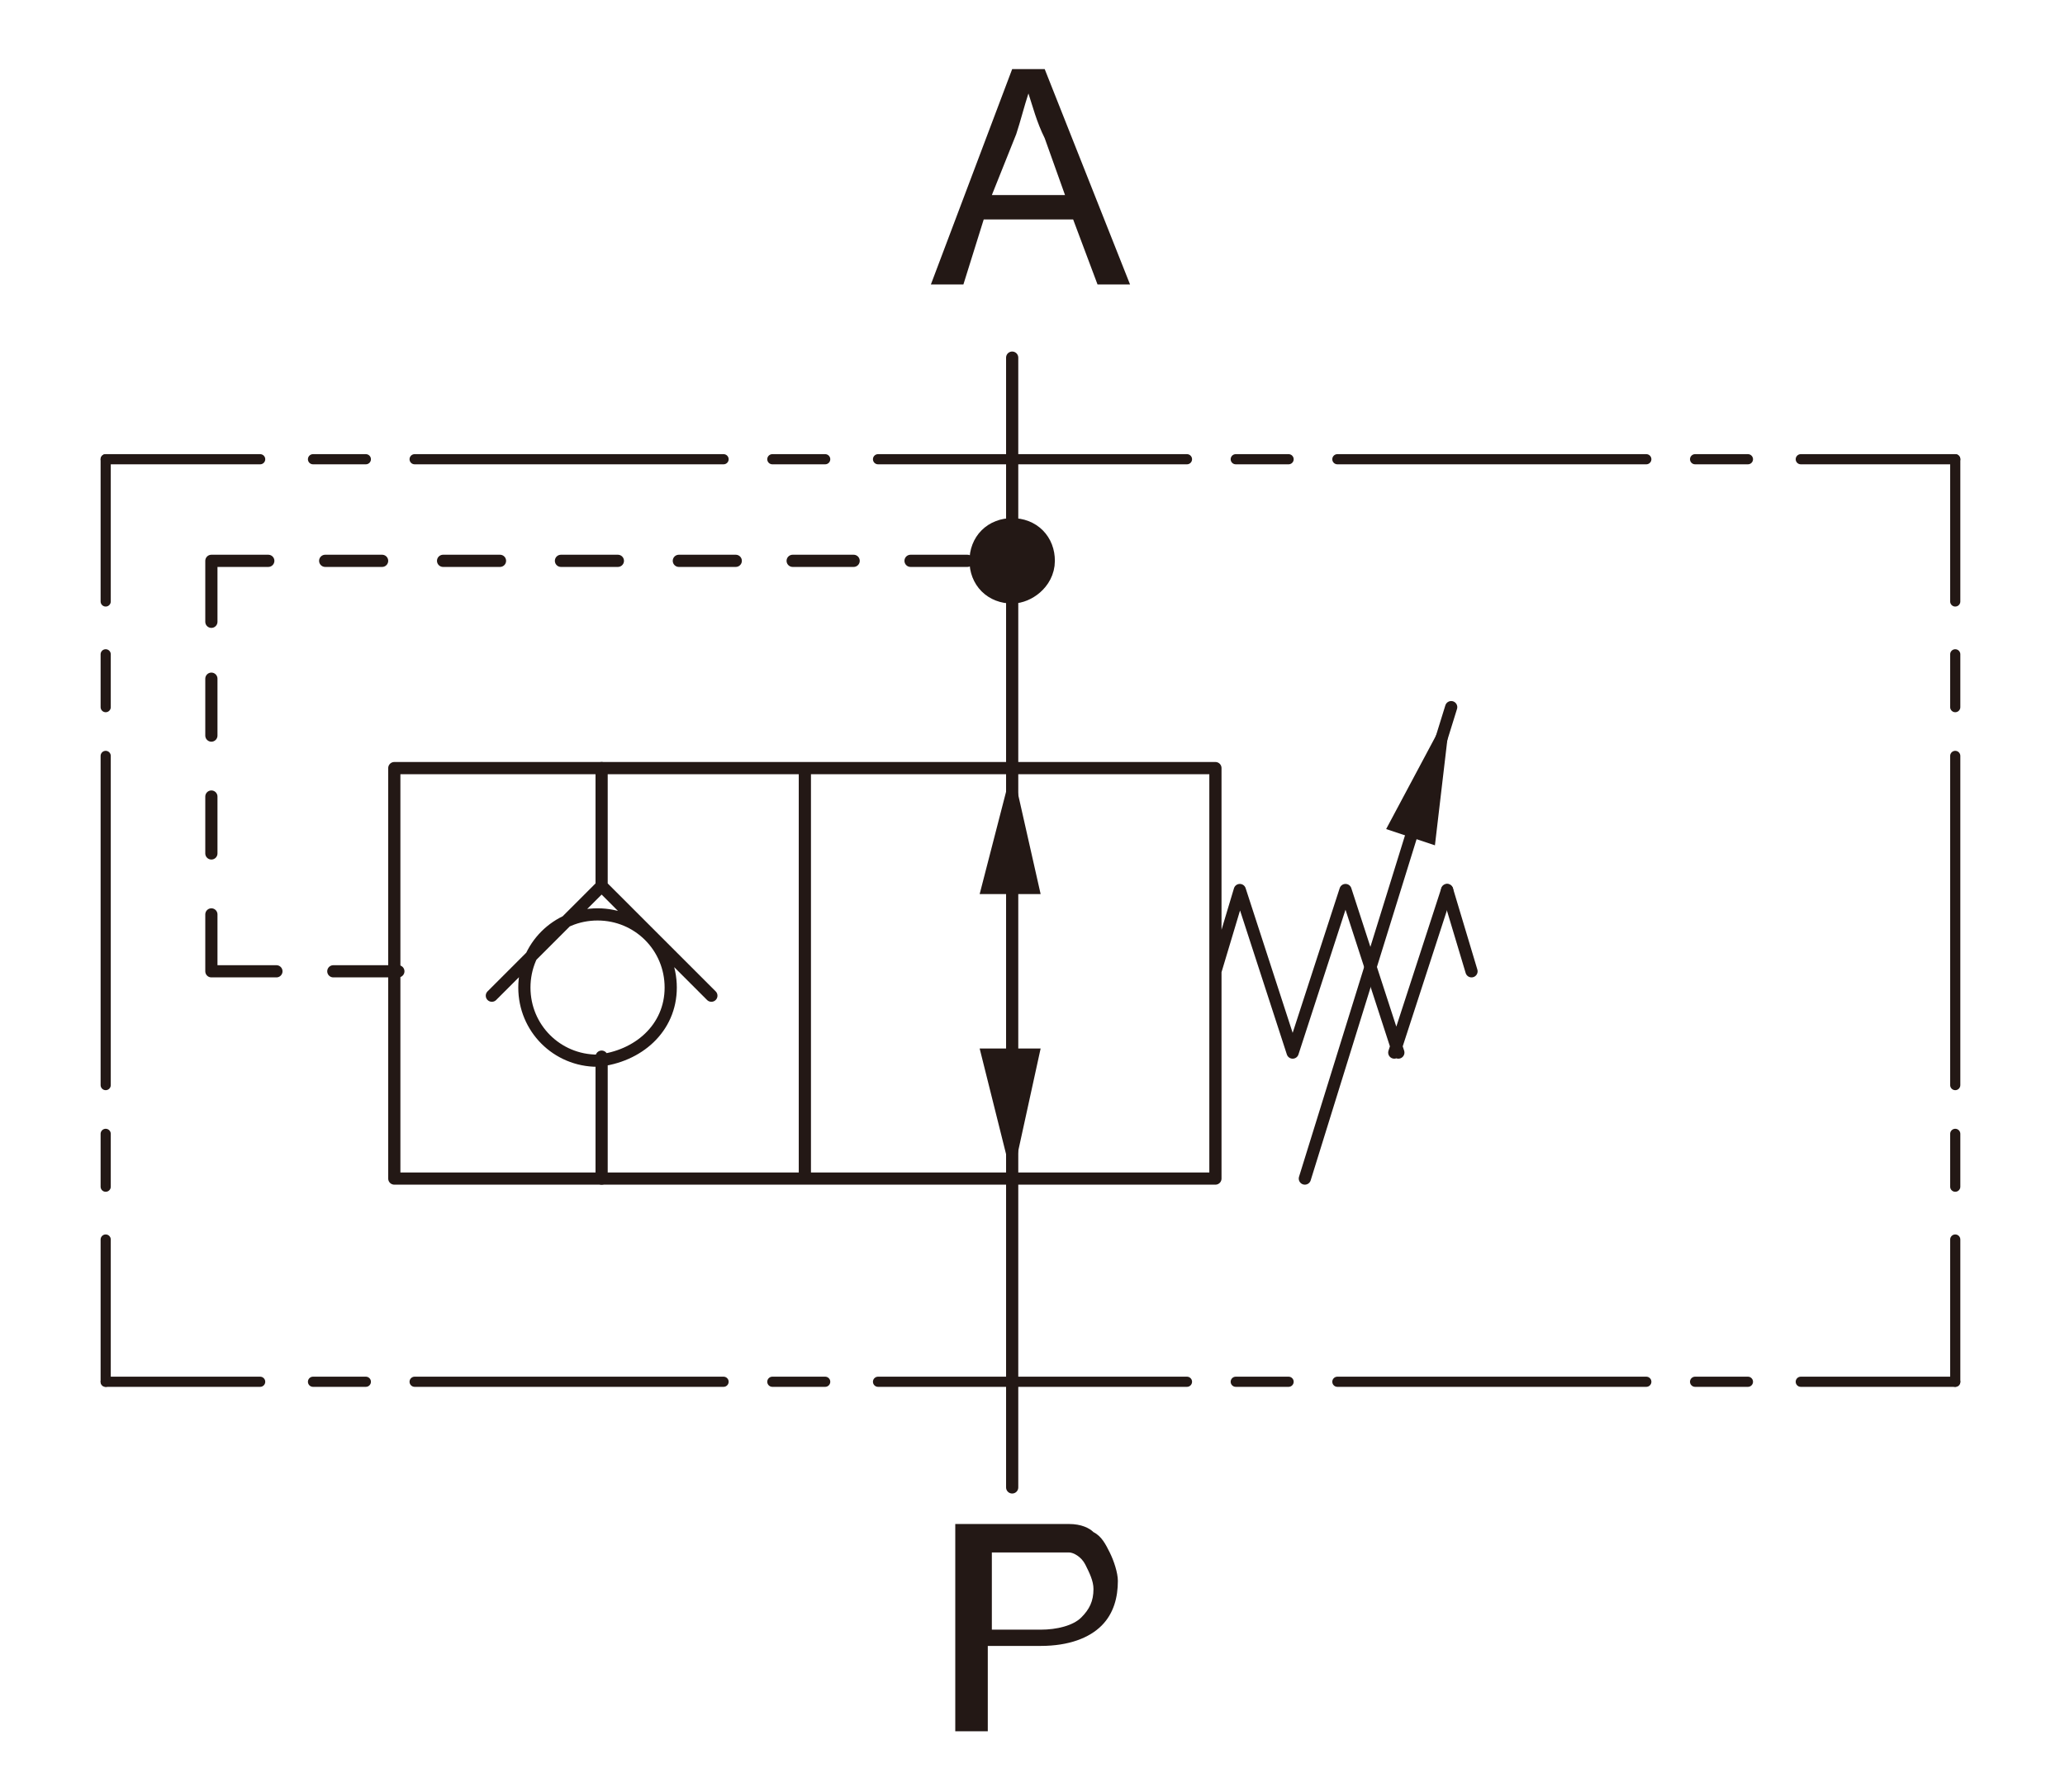
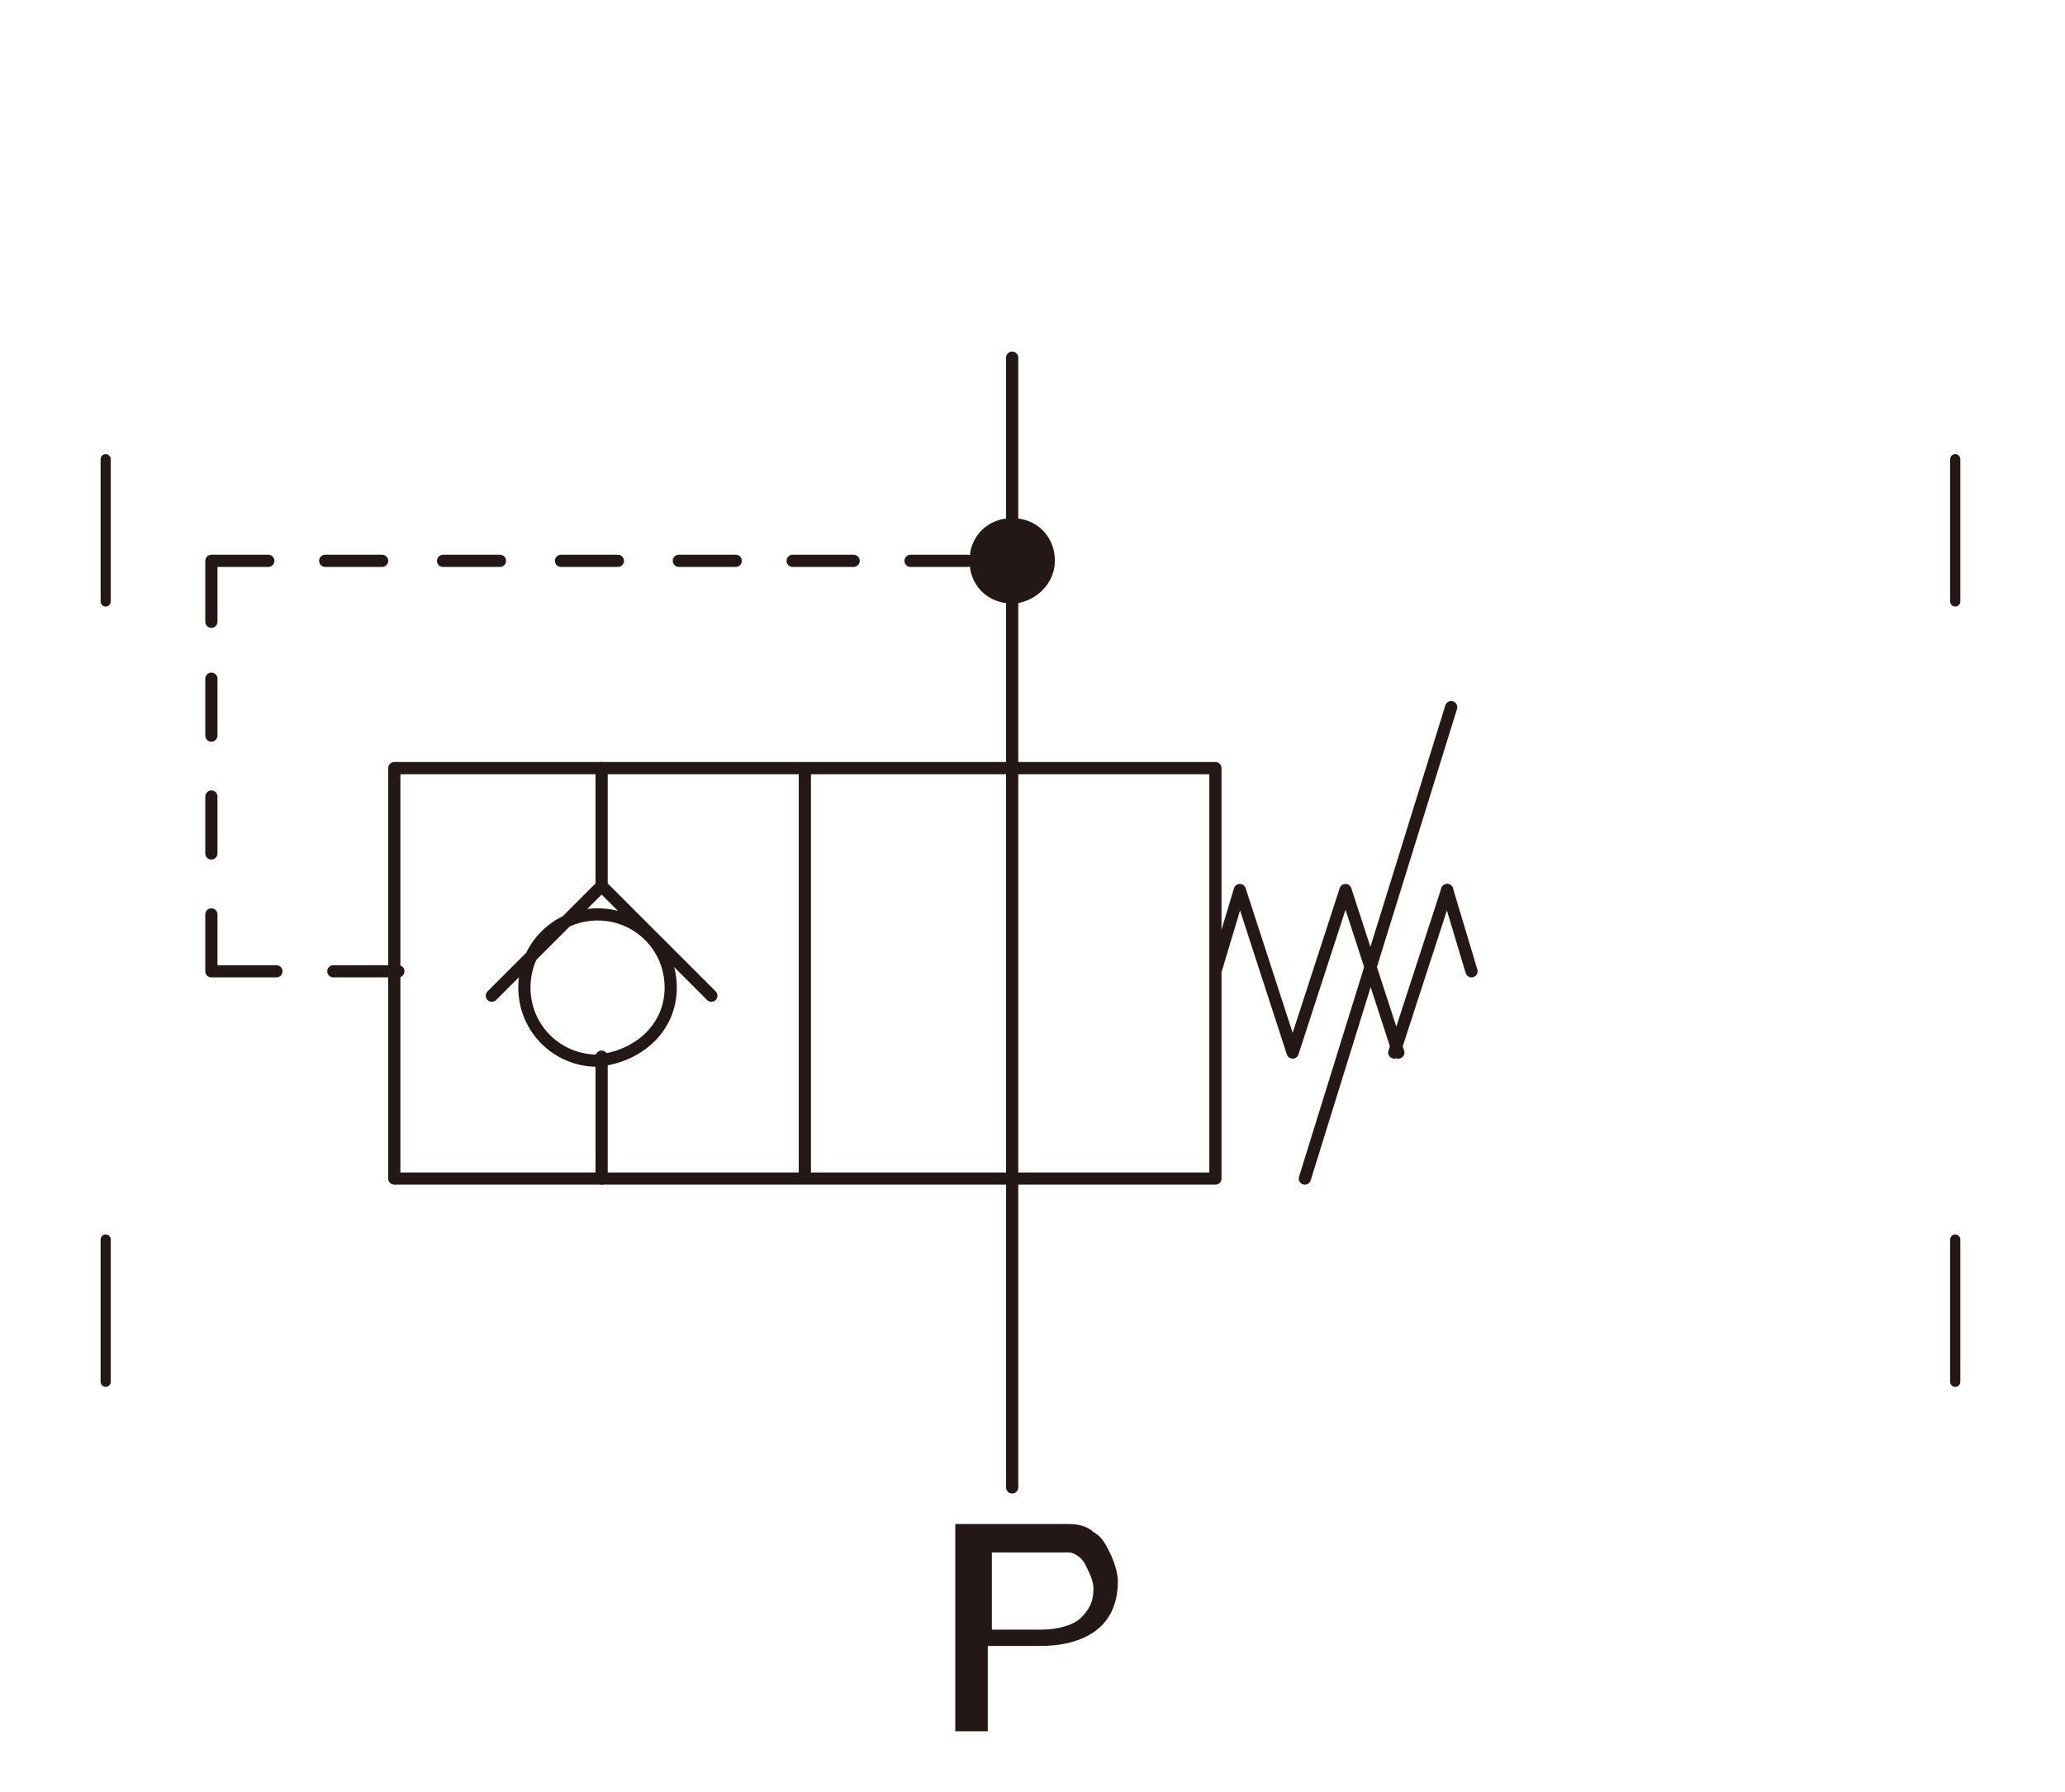
<svg xmlns="http://www.w3.org/2000/svg" version="1.1" id="圖層_2_1_" x="0px" y="0px" viewBox="0 0 50.8 44.1" style="enable-background:new 0 0 50.8 44.1;" xml:space="preserve">
  <style type="text/css">
	.st0{fill:none;stroke:#231815;stroke-width:0.3;stroke-linecap:round;stroke-linejoin:round;}
	.st1{fill:#231815;}
	.st2{fill:none;stroke:#231815;stroke-width:1.101;stroke-linecap:round;stroke-linejoin:round;}
	.st3{fill:none;stroke:#231815;stroke-width:0.25;stroke-linecap:round;stroke-linejoin:round;}
</style>
  <g>
    <path class="st0" d="M9.7,18.9V29 M19.8,18.9V29 M29.9,18.9V29 M29.9,18.9H9.7 M9.7,29h20.2 M30.5,21.9l1.3,4 M31.8,25.9l1.3-4    M33.1,21.9l1.3,4 M34.3,25.9l1.3-4 M29.9,23.9l0.6-2" />
-     <polyline class="st1" points="35.7,17.4 34.1,20.4 35.3,20.8 35.7,17.4  " />
    <path class="st0" d="M16.5,24.3c0-1-0.8-1.8-1.8-1.8c-1,0-1.8,0.8-1.8,1.8c0,1,0.8,1.8,1.8,1.8C15.7,26,16.5,25.3,16.5,24.3   L16.5,24.3z M14.8,21.8l2.7,2.7 M14.8,21.8l-2.7,2.7 M14.8,18.9v2.9 M14.8,26V29" />
-     <polyline class="st1" points="24.9,18.9 24.1,22 25.6,22 24.9,18.9  " />
-     <polyline class="st1" points="24.9,29 24.1,25.8 25.6,25.8 24.9,29  " />
    <path class="st2" d="M25.4,13.8c0-0.3-0.2-0.5-0.5-0.5c-0.3,0-0.5,0.2-0.5,0.5c0,0.3,0.2,0.5,0.5,0.5   C25.1,14.3,25.4,14.1,25.4,13.8L25.4,13.8z" />
-     <path class="st1" d="M24.4,4.8h1.8l-0.5-1.4c-0.2-0.4-0.3-0.8-0.4-1.1c-0.1,0.3-0.2,0.7-0.3,1L24.4,4.8L24.4,4.8z M22.9,7l2-5.3   h0.8L27.8,7H27l-0.6-1.6h-2.2L23.7,7H22.9" />
    <path class="st1" d="M24.2,40.1h1.4c0.4,0,0.8-0.1,1-0.3c0.2-0.2,0.3-0.4,0.3-0.7c0-0.2-0.1-0.4-0.2-0.6c-0.1-0.2-0.3-0.3-0.4-0.3   c-0.1,0-0.3,0-0.6,0h-1.3V40.1L24.2,40.1z M23.5,42.8v-5.3h2c0.3,0,0.6,0,0.8,0c0.3,0,0.5,0.1,0.6,0.2c0.2,0.1,0.3,0.3,0.4,0.5   c0.1,0.2,0.2,0.5,0.2,0.7c0,0.4-0.1,0.8-0.4,1.1c-0.3,0.3-0.8,0.5-1.5,0.5h-1.3v2.1H23.5" />
-     <path class="st3" d="M2.6,16.1v1.3 M2.6,18.6v8.1 M2.6,27.9v1.3 M6.4,11.3H2.6 M9,11.3H7.7 M17.8,11.3h-7.6 M20.3,11.3h-1.3    M29.2,11.3h-7.6 M31.7,11.3h-1.3 M40.5,11.3h-7.6 M48.1,11.3h-3.8 M43,11.3h-1.3 M48.1,16.1v1.3 M48.1,18.6v8.1 M48.1,27.9v1.3    M6.4,34H2.6 M9,34H7.7 M17.8,34h-7.6 M20.3,34h-1.3 M29.2,34h-7.6 M31.7,34h-1.3 M40.5,34h-7.6 M48.1,34h-3.8 M43,34h-1.3" />
    <path class="st0" d="M35.6,21.9l0.6,2 M24.9,8.8v27.8" />
    <path class="st3" d="M48.1,11.3v3.5 M2.6,11.3v3.5 M2.6,30.5V34 M48.1,30.5V34" />
    <path class="st0" d="M22.4,13.8h1.4 M19.5,13.8H21 M16.7,13.8h1.4 M13.8,13.8h1.4 M10.9,13.8h1.4 M5.2,13.8h1.4 M8,13.8h1.4    M5.2,13.8v1.5 M5.2,16.7v1.4 M5.2,19.6V21 M5.2,22.5v1.4 M5.2,23.9h1.6 M8.2,23.9h1.6 M35.7,17.4L32.1,29" />
  </g>
</svg>